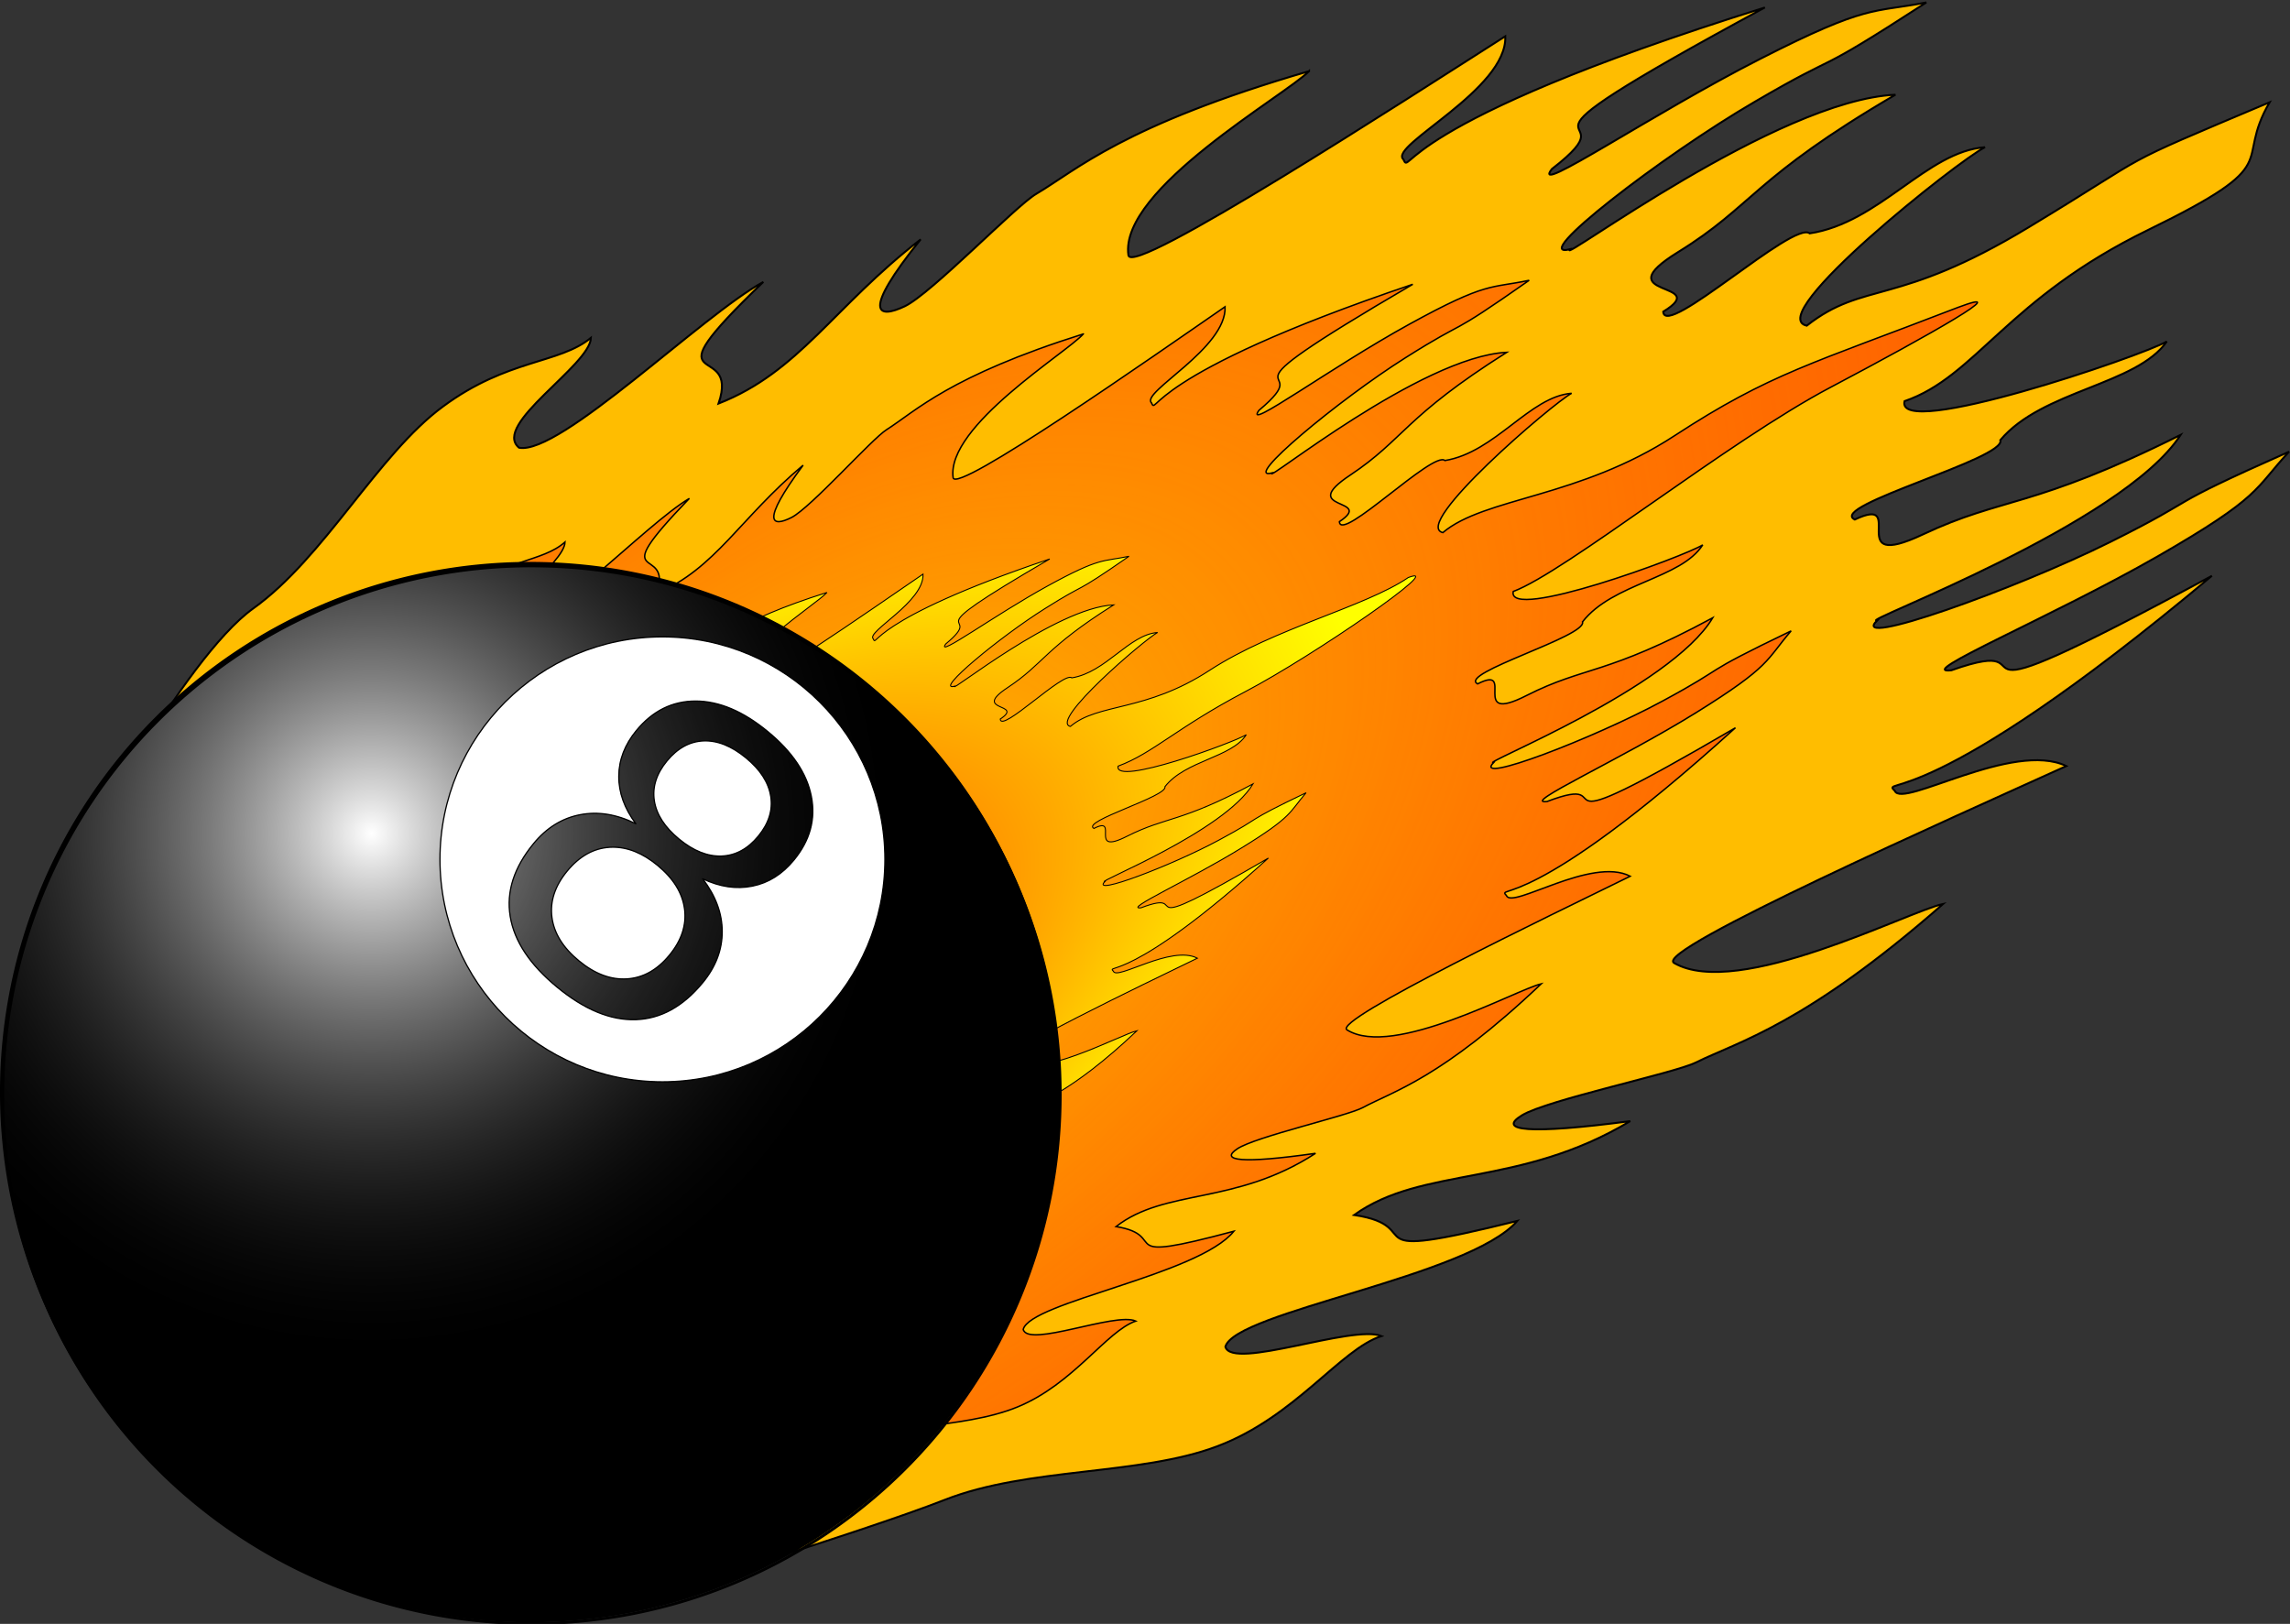
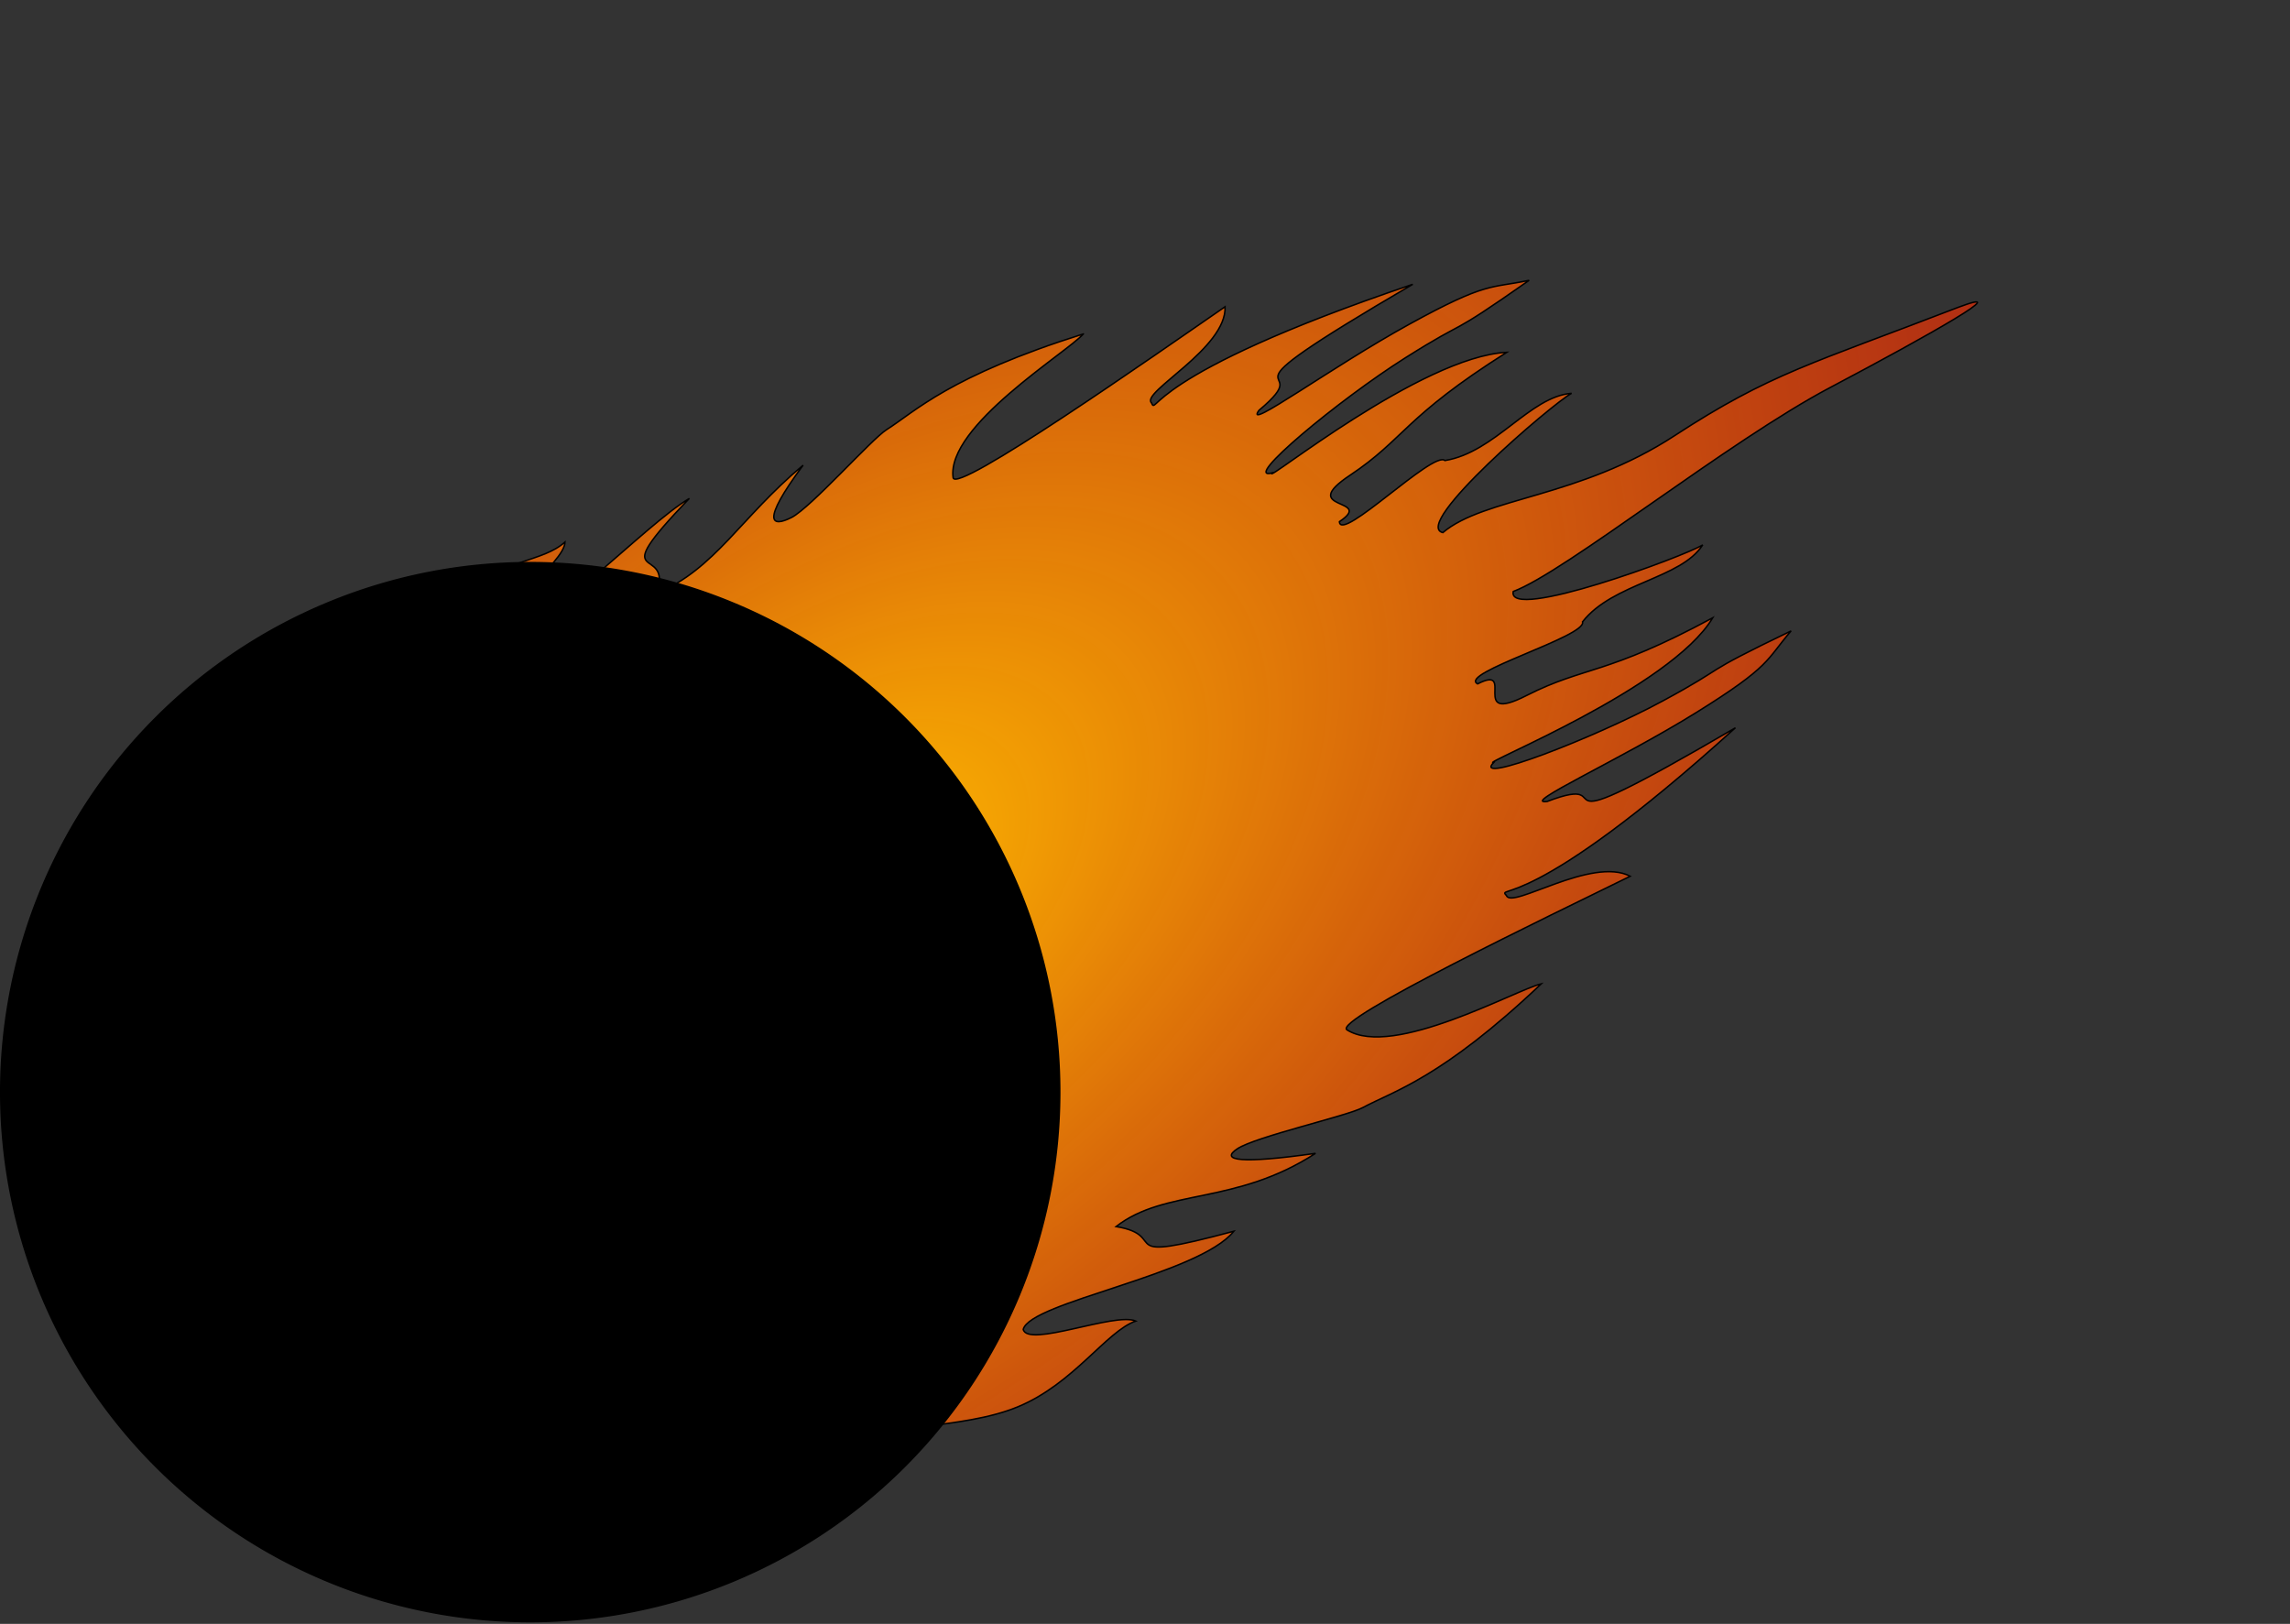
<svg xmlns="http://www.w3.org/2000/svg" viewBox="0 0 777.16 551.13" version="1.0">
  <rect x="0" y="0" width="777.16" height="551.13" fill="#333333" stroke="none" />
  <defs>
    <radialGradient id="c" gradientUnits="userSpaceOnUse" cy="328.48" cx="229.15" gradientTransform="matrix(1 0 0 1.082 0 -34.099)" r="173.36">
      <stop offset="0" stop-color="#fff" />
      <stop offset="1" stop-opacity="0" />
    </radialGradient>
    <radialGradient id="b" gradientUnits="userSpaceOnUse" cy="725.01" cx="1338.6" gradientTransform="matrix(.762 -.472 .176 .307 82.265 1025.9)" r="385.24">
      <stop offset="0" stop-color="red" />
      <stop offset="1" stop-color="#ff0" />
    </radialGradient>
    <radialGradient id="a" gradientUnits="userSpaceOnUse" cy="728.06" cx="1495.7" gradientTransform="matrix(2.66 -1.493 .429 1.889 -2941.9 1392.6)" r="385.24">
      <stop offset="0" stop-color="#ffbd00" />
      <stop offset=".5" stop-color="red" stop-opacity=".498" />
      <stop offset="1" stop-color="#ffbd00" stop-opacity="0" />
    </radialGradient>
  </defs>
  <g fill-rule="evenodd" stroke="#000">
-     <path d="M444.251 24.158c-63.1 18.37-78.9 33.58-92.6 41.65-6.9 4.04-35.5 33.77-44.6 38.14-9.2 4.37-14.9 2.49 5.4-22.71-29.7 22.98-41.1 44.91-68.6 55.73 7.6-22.34-26.1-1.66 15.2-41.28-20.6 11.17-69.1 58.9-82.9 56.26-9.4-7.74 24.1-27.9 24.4-37.3-10.8 8.9-28.2 7.07-50.2 23.31-22.1 16.24-40.3 51.33-64.4 68.54-24 17.2-60.4 87.23-60.4 87.23l134.7 109.57 48.3 142.34s83.8-25.49 112.1-36.63c28.4-11.13 66.1-8.17 92.5-18.18 26.5-10.01 41.8-32.97 55.7-37.39-9.8-3.98-50.7 11.74-53 3.63 3.4-11.93 82.5-23.67 99.1-42.71-59 14.63-29.1 2-55.4-2.01 23.3-16.71 55.9-9.18 93.7-31.85-34.8 4.6-45.3 3.22-36.7-2 8.6-5.23 51.7-14.29 58.9-17.87 14.5-7.17 37.1-12.75 84-53.85-12 2.6-69.7 32.55-91.3 20.05-7.5-4.09 96.2-50.1 133.1-66.84-18.1-8.72-55.7 14.46-58.2 8.43-4.9-4.93 10 8.78 107.6-72.99-103.3 55.87-50 18.46-88.4 32.05-13.1 1.53 34.2-18.17 69.9-38.6 35.6-20.44 32.8-22.82 44.7-35.58-45.5 20.19-27.7 14.16-60.5 30.55-32.9 16.39-89.4 36.41-79.3 26.73-7.2.84 83.1-32.32 103-62.99-50.5 25.19-60.1 20.88-87.5 33.8-27.5 12.93-4.7-13.74-23.1-5.06-9.4-4.57 51.6-20.73 49.4-26.96 14.2-16.92 46.2-18.7 56.5-33.47-8.6 4.99-92.3 33.5-89 20.25 24.3-8.38 34.7-34.74 82.6-58.08 47.9-23.35 28.8-21.95 41.3-43.36-55.3 23.33-36.8 15.28-81.8 42.44-44.9 27.16-55.8 18.09-75.3 33.39-15-3.37 51.5-56.11 60.5-60.57-19.7 1.41-35.8 25.66-59.5 29.24-5.4-4.51-49.2 35.99-49.7 26.57 17.1-10.48-20.4-4.53 5.1-20.26 25.5-15.74 25.4-25.11 73.7-53.37-40.3 1.85-114.6 57.73-110.5 52.46-14.4 3.6 31.3-31.75 62.8-50.09 31.4-18.35 17.3-7.17 58.2-33.69-18.3 3.6-19.5.35-56.3 19.11-36.9 18.75-78.2 46.99-70.8 37.43 31.1-24.01-31 1.05 72.3-54.82-127.3 39.84-119.9 57.56-122.7 51.52-5.1-4.62 35.4-23.68 34.6-41.75-33.6 21.39-127 82-127.9 74.29-3.2-22.42 53.3-54.25 61.3-62.45z" stroke-width=".661" fill="#ffbd00" />
    <path d="M1438.2 340.72c-45.5 14.33-56.9 26.21-66.8 32.51-5 3.15-25.6 26.35-32.2 29.76-6.7 3.41-10.7 1.94 3.9-17.72-21.4 17.93-29.7 35.04-49.6 43.49 5.5-17.44-18.8-1.3 11-32.22-14.8 8.72-49.9 45.97-59.8 43.91-6.8-6.04 17.4-21.78 17.6-29.11-7.8 6.94-20.4 5.52-36.3 18.19-15.9 12.68-29.1 40.06-46.4 53.49-17.4 13.43-43.7 68.07-43.7 68.07l97.3 85.51 34.9 111.09s60.5-19.9 80.9-28.59c20.5-8.69 47.7-6.38 66.8-14.19s30.2-25.73 40.2-29.18c-7-3.11-36.6 9.16-38.2 2.83 2.4-9.3 59.5-18.46 71.5-33.32-42.6 11.41-21 1.55-40-1.58 16.8-13.03 40.4-7.16 67.7-24.85-25.2 3.59-32.7 2.51-26.5-1.57 6.1-4.07 37.3-11.14 42.5-13.94 10.4-5.6 26.8-9.95 60.6-42.02-8.6 2.03-50.3 25.4-65.9 15.64-5.4-3.19 69.5-39.09 96.1-52.16-13.1-6.8-40.2 11.29-42 6.58-3.5-3.85 7.2 6.85 77.7-56.96-74.6 43.6-36.1 14.41-63.9 25.01-9.4 1.19 24.8-14.17 50.5-30.12s23.7-17.81 32.3-27.77c-32.8 15.76-20 11.05-43.7 23.84s-64.6 28.42-57.3 20.87c-5.2.65 60.1-25.23 74.4-49.16-36.4 19.65-43.3 16.29-63.2 26.38-19.8 10.08-3.3-10.73-16.6-3.95-6.8-3.57 37.2-16.18 35.6-21.05 10.3-13.2 33.4-14.59 40.8-26.12-6.2 3.9-66.6 26.15-64.3 15.81 17.6-6.55 73.1-51.08 107.7-69.3 34.5-18.22 63.3-34.65 43.2-27.1-49.5 19.13-63.6 22.3-96.1 43.49-32.4 21.2-64.6 20.98-78.7 32.93-10.8-2.64 37.2-43.8 43.7-47.28-14.2 1.1-25.9 20.03-43 22.82-3.9-3.52-35.5 28.09-35.8 20.74 12.3-8.18-14.8-3.54 3.7-15.82 18.4-12.27 18.2-19.59 53.1-41.65-29.1 1.45-82.7 45.06-79.7 40.95-10.5 2.81 22.6-24.78 45.3-39.1s12.5-5.59 42-26.29c-13.2 2.82-14.1.28-40.7 14.92-26.6 14.63-56.4 36.67-51 29.21 22.4-18.74-22.4.82 52.2-42.78-92 31.09-86.6 44.92-88.7 40.2-3.6-3.6 25.6-18.48 25-32.58-24.2 16.7-91.7 63.99-92.3 57.98-2.3-17.5 38.5-42.34 44.2-48.74z" stroke-width=".496" fill="url(#a)" transform="translate(-1070.549 -227.382)" />
-     <path d="M1351.2 428.46c-30.8 9.67-38.5 17.67-45.3 21.92-3.3 2.13-17.3 17.77-21.8 20.07-4.4 2.3-7.2 1.31 2.7-11.95-14.5 12.1-20.1 23.64-33.6 29.33 3.8-11.76-12.7-.87 7.5-21.72-10.1 5.88-33.8 31-40.5 29.61-4.6-4.07 11.7-14.69 11.9-19.63-5.3 4.68-13.8 3.72-24.6 12.26-10.8 8.55-19.7 27.02-31.4 36.08-11.8 9.05-29.6 45.9-29.6 45.9l65.9 57.67 23.6 74.92s41-13.42 54.8-19.28c13.9-5.86 32.3-4.31 45.2-9.57 13-5.27 20.5-17.36 27.2-19.68-4.7-2.1-24.7 6.18-25.9 1.91 1.7-6.28 40.4-12.46 48.5-22.48-28.8 7.7-14.3 1.05-27.1-1.06 11.4-8.79 27.3-4.83 45.8-16.76-17 2.42-22.1 1.7-17.9-1.05s25.3-7.52 28.8-9.41c7-3.77 18.1-6.71 41-28.34-5.8 1.37-34.1 17.13-44.6 10.55-3.7-2.15 47-26.36 65.1-35.17-8.9-4.59-27.3 7.61-28.5 4.44-2.4-2.6 4.9 4.62 52.6-38.42-50.5 29.41-24.4 9.72-43.2 16.87-6.4.8 16.7-9.56 34.1-20.32 17.5-10.75 16.1-12.01 21.9-18.72-22.2 10.62-13.5 7.45-29.6 16.08-16 8.62-43.7 19.16-38.7 14.07-3.6.44 40.6-17.02 50.3-33.16-24.7 13.26-29.3 10.99-42.8 17.79-13.4 6.81-2.3-7.23-11.2-2.66-4.6-2.41 25.2-10.91 24.1-14.19 7-8.91 22.6-9.84 27.6-17.62-4.2 2.63-45.1 17.64-43.5 10.66 11.9-4.41 19.8-13.02 43.2-25.3 23.4-12.29 68.9-43.81 55.3-38.72-14.8 10.05-45.4 17.17-67.4 31.47-21.9 14.29-37.8 11.02-47.3 19.08-7.3-1.78 25.2-29.54 29.6-31.89-9.7.75-17.5 13.51-29.1 15.4-2.7-2.38-24.1 18.93-24.3 13.98 8.4-5.52-10-2.39 2.5-10.67s12.4-13.21 36-28.08c-19.7.97-56 30.38-54 27.61-7.1 1.89 15.3-16.71 30.7-26.37 15.3-9.65 8.4-3.77 28.5-17.73-9 1.9-9.6.19-27.6 10.06s-38.2 24.73-34.6 19.7c15.2-12.64-15.2.55 35.3-28.85-62.2 20.97-58.5 30.29-59.9 27.11-2.5-2.43 17.3-12.46 16.9-21.97-16.5 11.26-62.1 43.16-62.5 39.1-1.6-11.8 26-28.55 29.9-32.87z" stroke-width=".335" fill="url(#b)" transform="translate(-1070.549 -227.382)" />
  </g>
  <path d="M454.29 413.79a172.86 187.14 0 11-345.72 0 172.86 187.14 0 11345.72 0z" transform="matrix(1.038 0 0 .959 -112.179 -26.172)" stroke-linejoin="round" stroke="#000" stroke-linecap="round" />
-   <path d="M454.29 413.79a172.86 187.14 0 11-345.72 0 172.86 187.14 0 11345.72 0z" transform="matrix(1.038 0 0 .959 -111.779 -25.302)" stroke-linejoin="round" stroke="#000" stroke-linecap="round" fill="url(#c)" />
-   <path d="M224.811 216.148c-41.67 0-75.5 33.83-75.5 75.5 0 41.679 33.83 75.503 75.5 75.502 41.67 0 75.5-33.823 75.5-75.502 0-41.67-33.83-75.5-75.5-75.5zm11.35 21.78c7.96.04 16.08 3.49 24.37 10.32 8.33 6.85 13.27 14.17 14.81 21.97 1.55 7.79-.43 15.03-5.93 21.71-3.94 4.79-8.62 7.72-14.07 8.816-5.44 1.096-11.07.272-16.87-2.496 4.41 5.756 6.62 11.729 6.63 17.934 0 6.205-2.2 11.969-6.6 17.312-6.67 8.108-14.26 12.303-22.78 12.563-8.52.259-17.4-3.405-26.62-11-9.23-7.596-14.56-15.592-15.94-24-1.39-8.409 1.26-16.669 7.94-24.779 4.39-5.35 9.67-8.61 15.78-9.78 6.1-1.18 12.4-.16 18.9 3.06-3.87-5.19-5.81-10.57-5.78-16.13.03-5.55 2.03-10.71 5.97-15.5 5.5-6.68 12.23-10.03 20.19-10zm2.59 13.53c-4.71.2-8.84 2.48-12.41 6.82-3.56 4.33-4.99 8.81-4.28 13.47.71 4.65 3.52 9 8.41 13.03 4.86 4 9.66 5.92 14.41 5.75 4.74-.17 8.9-2.42 12.46-6.75 3.57-4.34 4.97-8.84 4.22-13.53-.74-4.69-3.55-9.04-8.4-13.03-4.9-4.03-9.7-5.95-14.41-5.76zm-30.84 36.07c-.34 0-.69.01-1.03.03-5.45.34-10.26 3.05-14.41 8.09-4.15 5.047-5.87 10.276-5.16 15.69.72 5.414 3.78 10.322 9.16 14.75s10.8 6.468 16.28 6.125c5.49-.343 10.29-3.025 14.41-8.031 4.15-5.044 5.87-10.274 5.15-15.688-.71-5.414-3.77-10.356-9.18-14.816-5.05-4.15-10.12-6.19-15.22-6.15z" stroke-linejoin="round" stroke="#000" stroke-linecap="round" stroke-width=".42" fill="#fff" />
-   <path d="M223.015 293.65c-5.381-4.43-10.802-6.482-16.276-6.157-5.43.35-10.218 3.052-14.375 8.102-4.15 5.042-5.88 10.261-5.186 15.664.74 5.427 3.797 10.352 9.179 14.781s10.802 6.482 16.263 6.158c5.506-.364 10.318-3.047 14.435-8.05 4.157-5.05 5.865-10.288 5.125-15.715-.687-5.397-3.752-10.328-9.165-14.783m-7.361-14.14c-3.872-5.194-5.8-10.577-5.787-16.148.045-5.532 2.03-10.697 5.97-15.484 5.504-6.687 12.235-10.019 20.172-10 7.984.056 16.117 3.486 24.417 10.318 8.332 6.857 13.27 14.185 14.814 21.97 1.552 7.793-.43 15.032-5.934 21.719-3.94 4.787-8.643 7.716-14.1 8.793-5.427 1.116-11.049.283-16.852-2.485 4.417 5.759 6.61 11.734 6.592 17.924.021 6.22-2.174 12.004-6.571 17.347-6.673 8.107-14.275 12.276-22.81 12.53-8.5.27-17.366-3.388-26.593-10.982-9.234-7.6-14.544-15.61-15.951-24.034-1.355-8.394 1.29-16.643 7.963-24.75 4.397-5.343 9.658-8.603 15.767-9.778 6.101-1.182 12.41-.16 18.903 3.06m10.572-21.295c-3.572 4.34-4.998 8.825-4.313 13.469.724 4.675 3.54 9.027 8.436 13.056 4.857 3.997 9.645 5.905 14.373 5.716 4.766-.157 8.925-2.393 12.496-6.733 3.565-4.331 4.967-8.85 4.204-13.558-.73-4.668-3.523-9-8.38-12.997-4.895-4.03-9.707-5.956-14.428-5.775-4.689.22-8.823 2.49-12.388 6.822" opacity=".274" />
</svg>